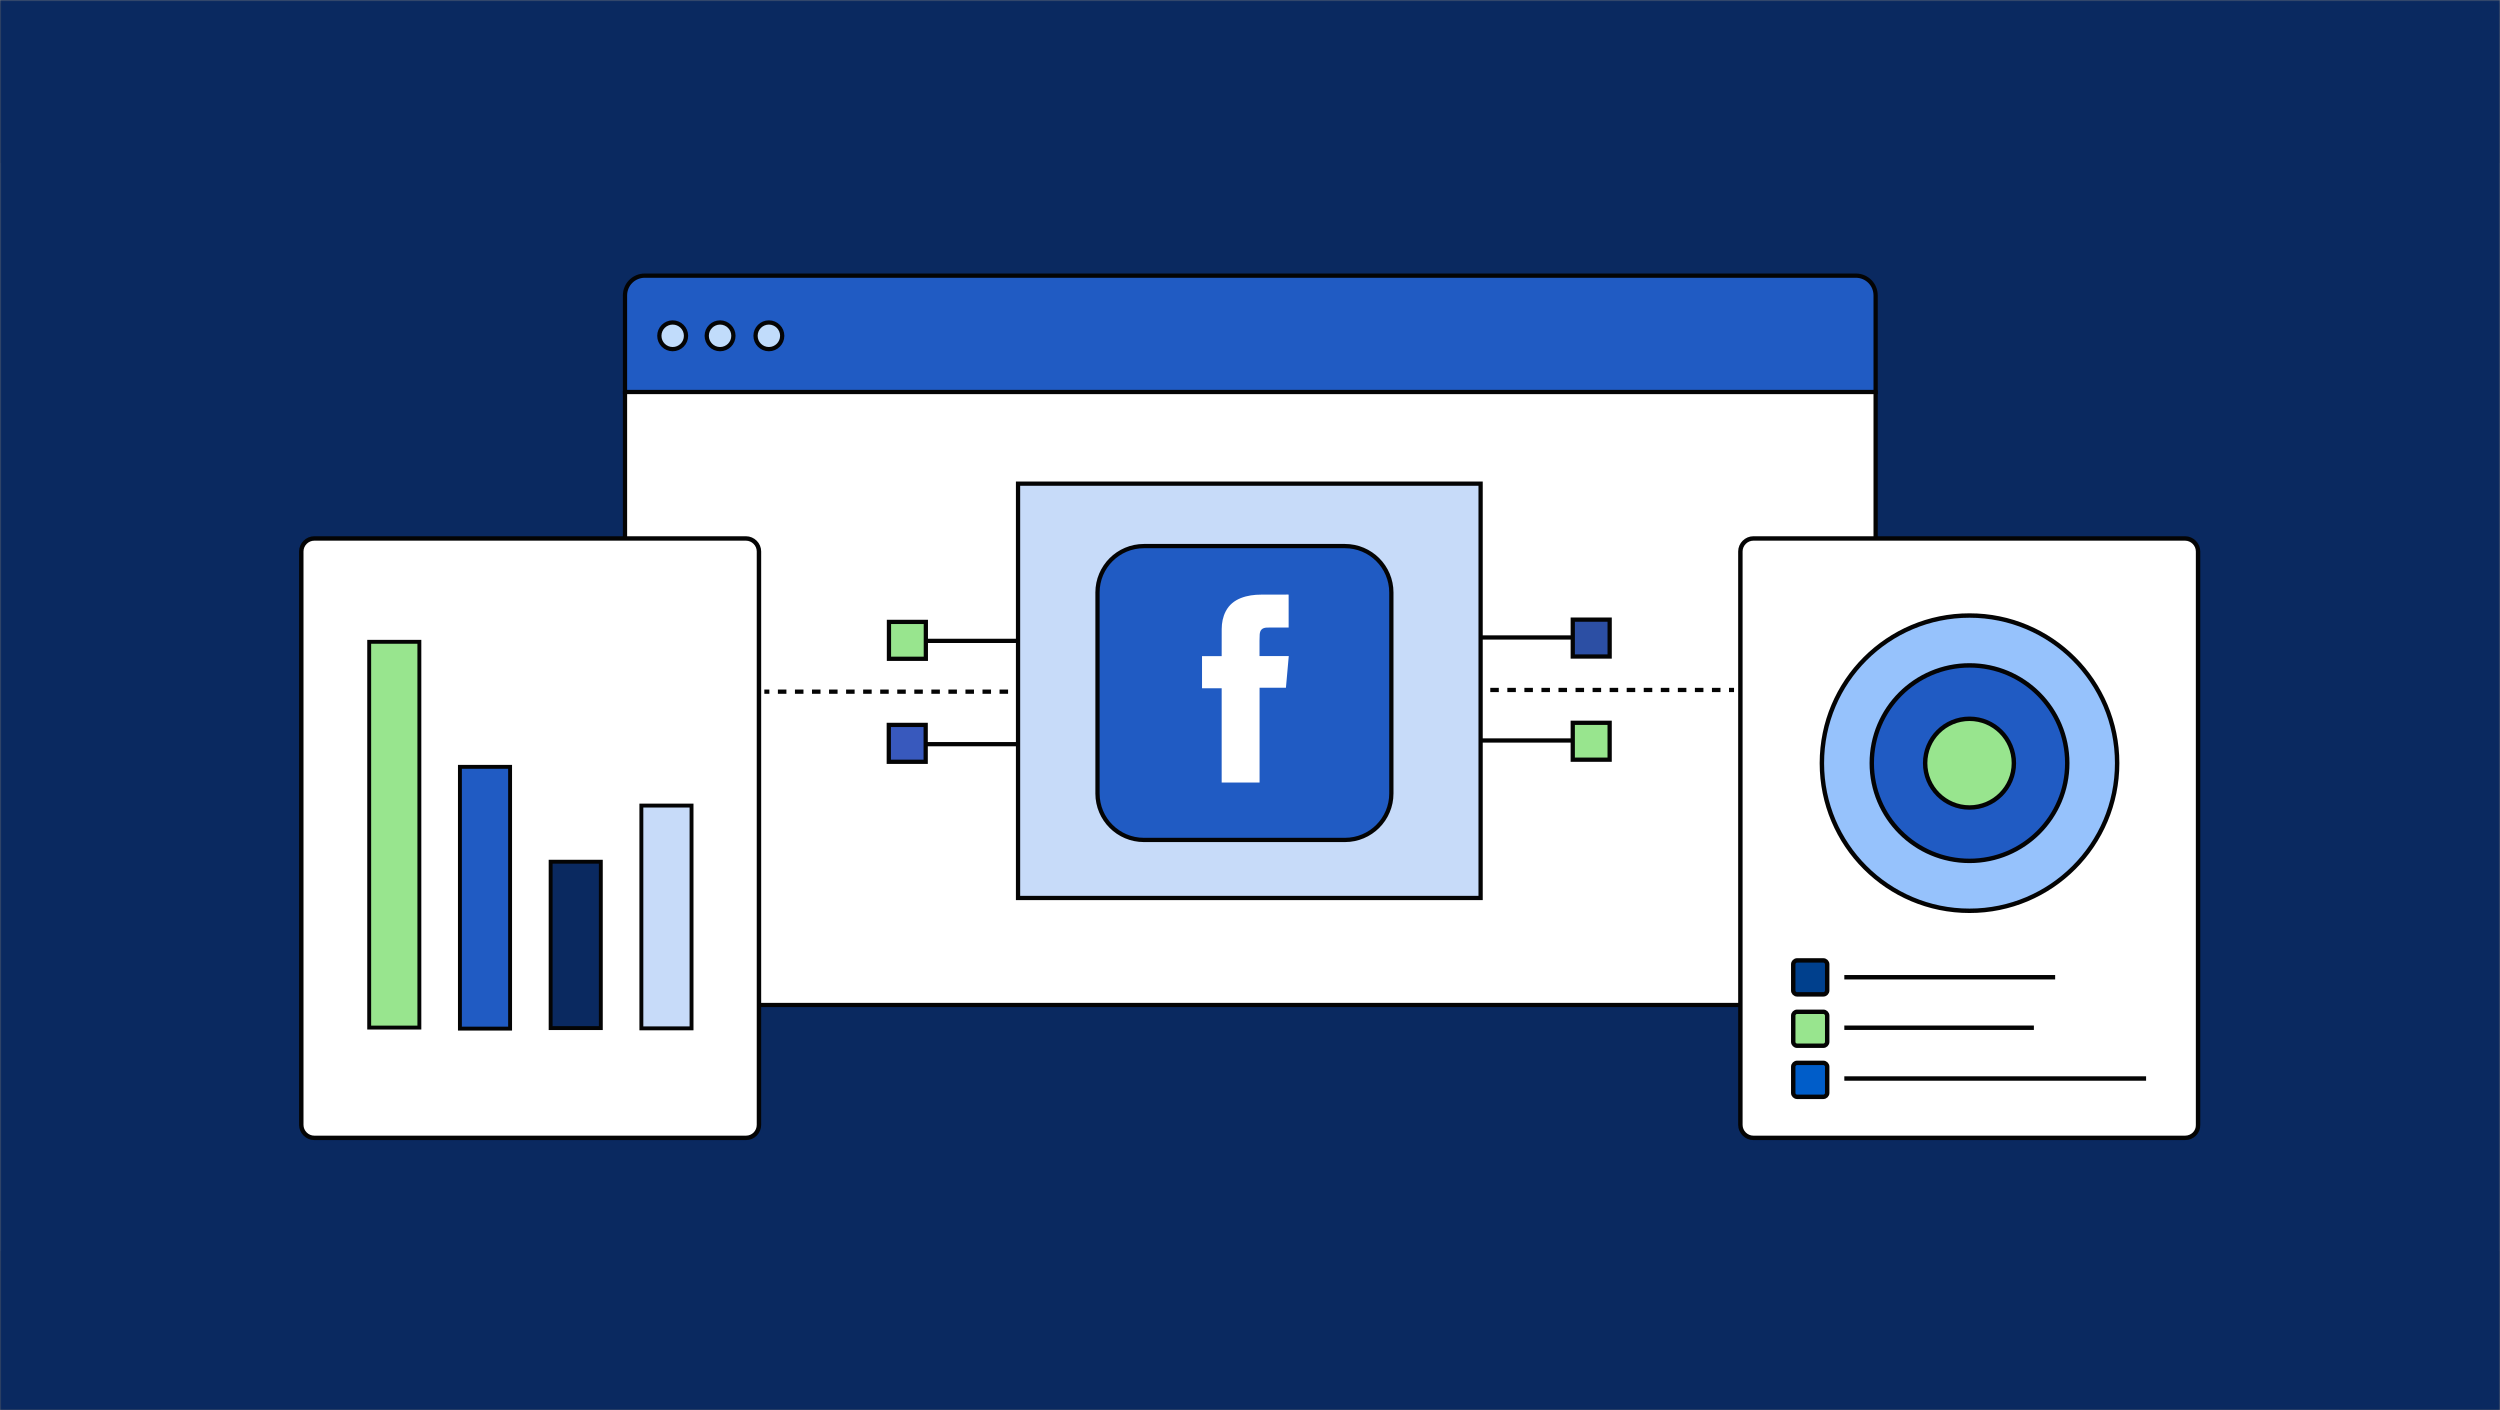
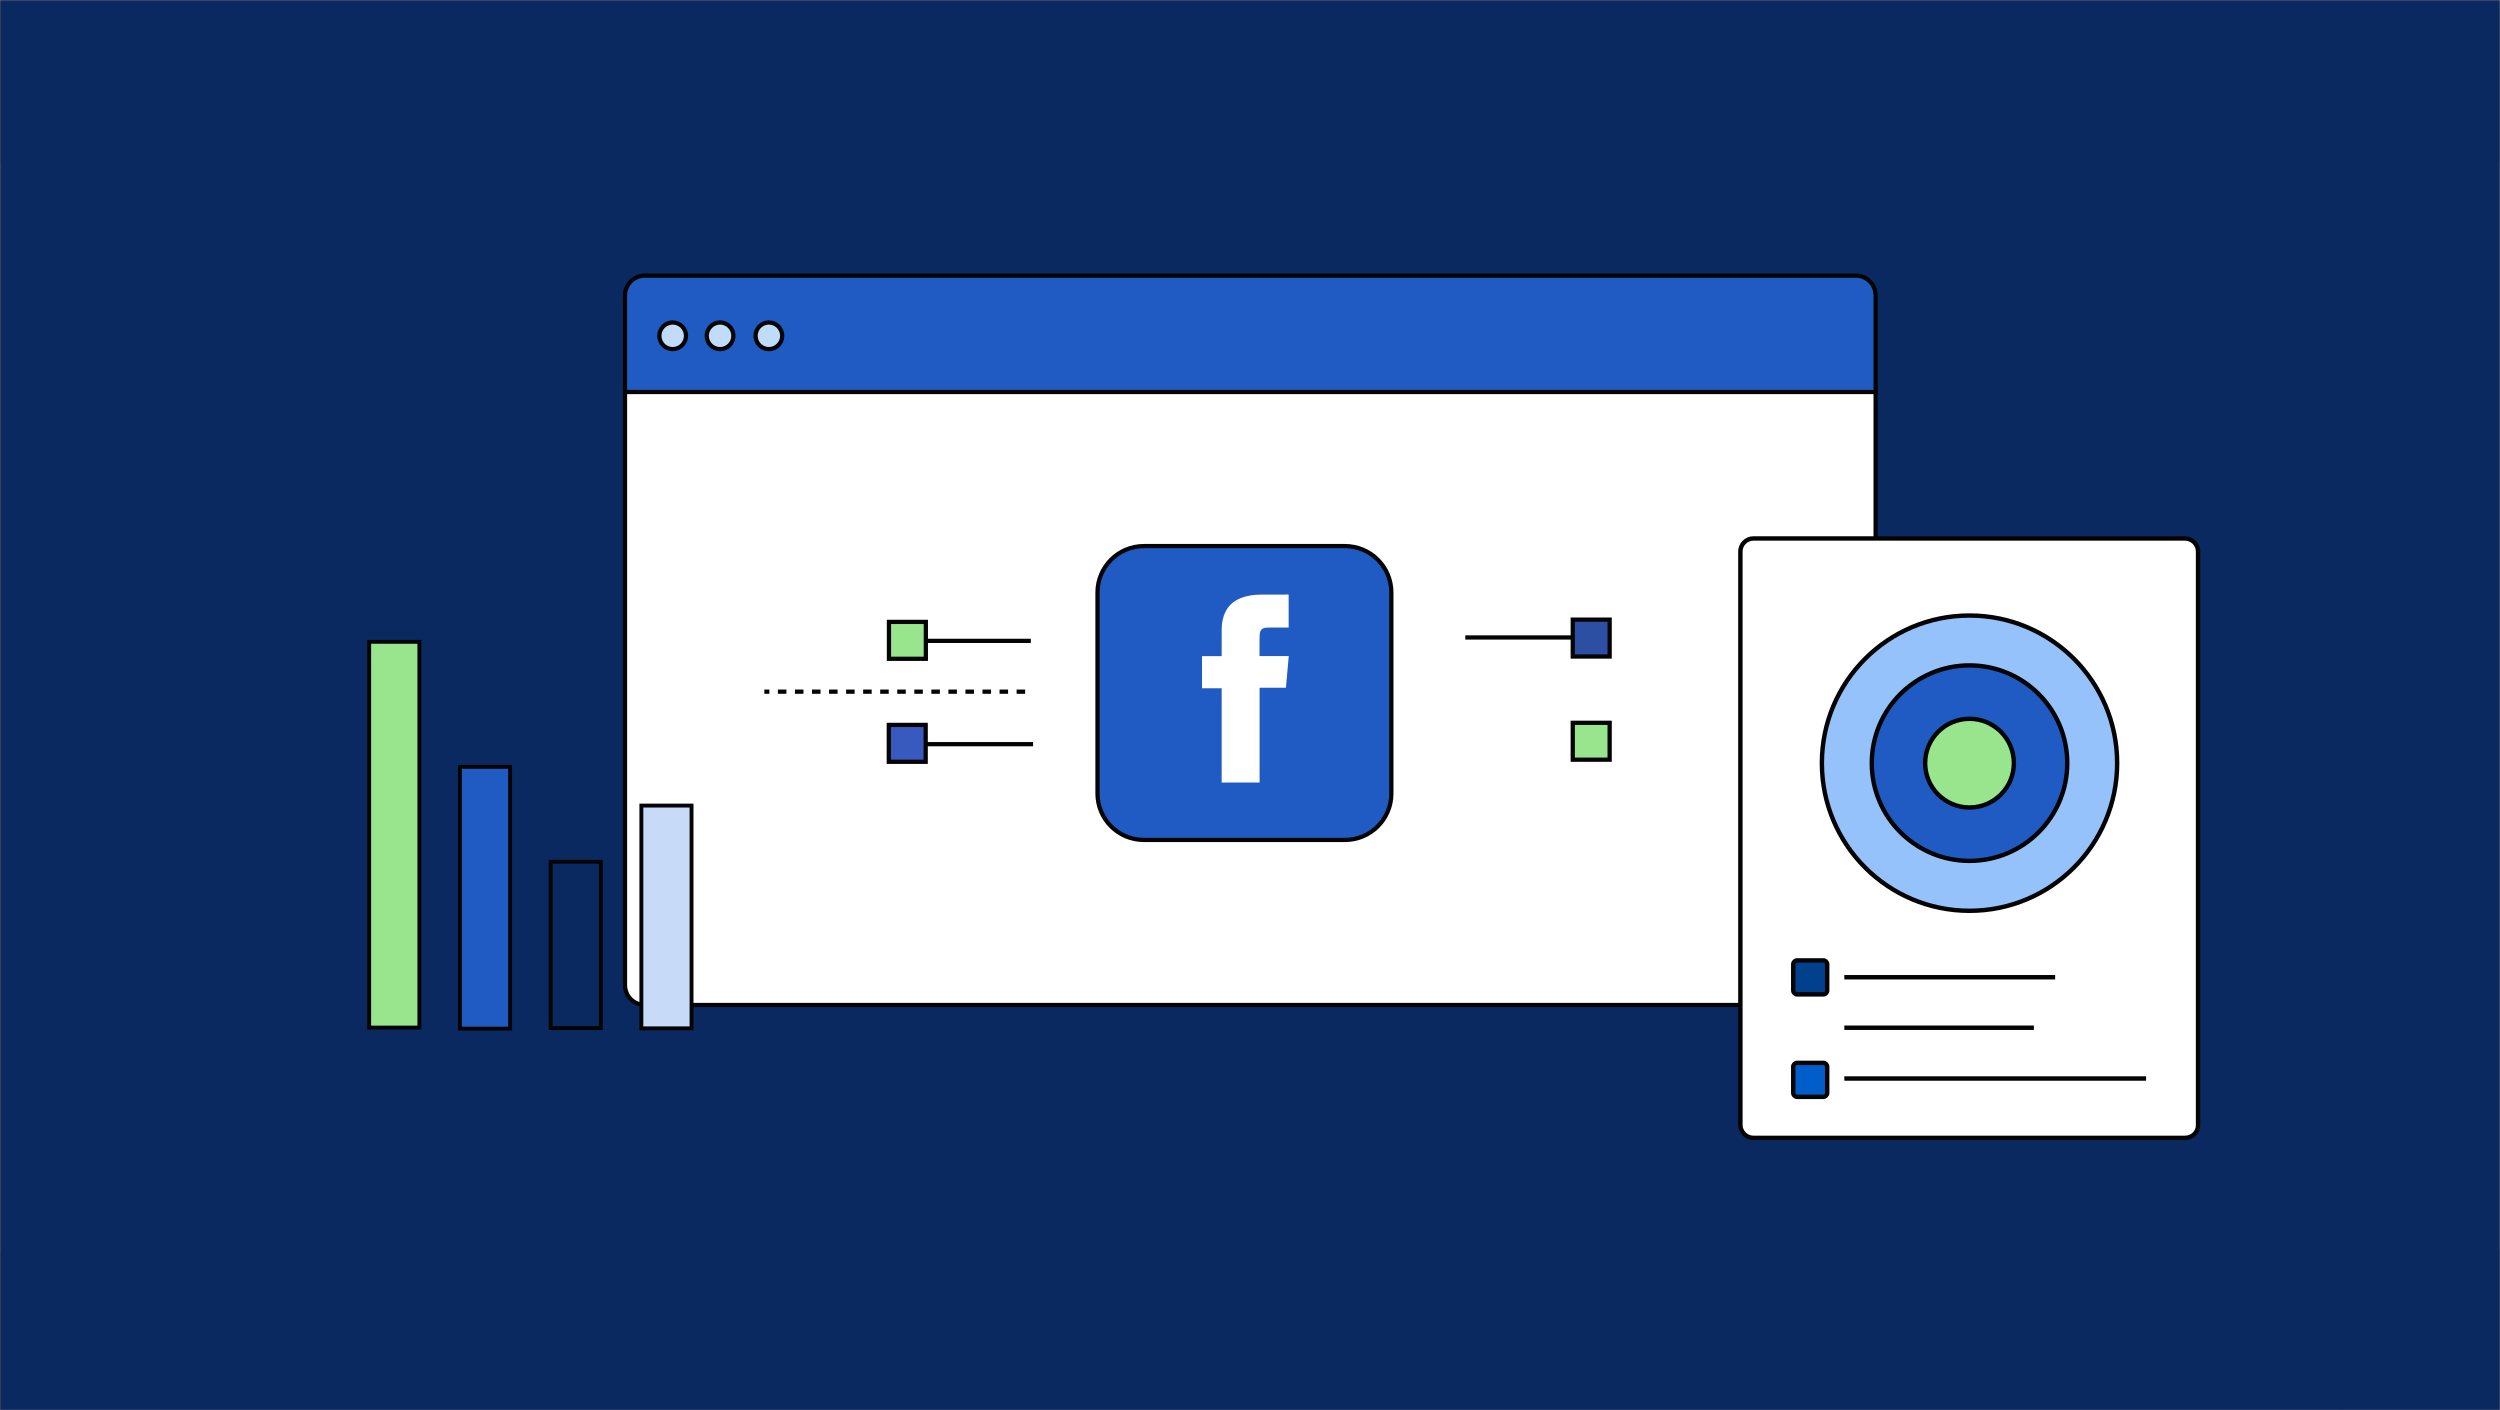
<svg xmlns="http://www.w3.org/2000/svg" width="780" height="440" viewBox="0 0 780 440" fill="none">
  <rect x="0" y="0" width="780" height="440" fill="#808080" stroke="none" />
  <g clip-path="url(#clip0_24_2)">
    <path opacity="0.1" d="M779.15 1.75V50.15H0.75V1.75H779.15Z" fill="#C90025" stroke="#040404" stroke-width="1.5" />
    <path opacity="0.1" d="M779.15 391.05V439.45H0.75V391.05H779.15Z" fill="#C90025" stroke="#040404" stroke-width="1.5" />
    <path opacity="0.1" d="M778.999 439.052H730.499L730.499 1.052L778.999 1.052L778.999 439.052Z" fill="#C90025" stroke="#040404" stroke-width="1.5" />
    <path opacity="0.1" d="M49.283 439.068H0.783L0.783 1.068L49.283 1.068L49.283 439.068Z" fill="#C90025" stroke="#040404" stroke-width="1.5" />
    <mask id="mask0_24_2" style="mask-type:luminance" maskUnits="userSpaceOnUse" x="0" y="0" width="780" height="440">
      <path d="M780 0H0V440H780V0Z" fill="white" />
    </mask>
    <g mask="url(#mask0_24_2)">
      <rect x="-2.289" y="-3.097" width="784.358" height="446.38" fill="#0A2960" />
    </g>
    <path d="M579 313.55H201.198C197.745 313.55 195 310.805 195 307.352V122.125H585.198V307.263C585.198 310.716 582.365 313.55 579 313.55Z" fill="white" stroke="#040404" stroke-width="1.328" stroke-miterlimit="10" stroke-linecap="round" stroke-linejoin="round" />
    <path d="M585.198 122.302H195V92.198C195 88.745 197.745 86 201.198 86H579C582.453 86 585.198 88.745 585.198 92.198V122.302Z" fill="#205BC3" stroke="#040404" stroke-width="1.328" stroke-miterlimit="10" />
    <path d="M209.876 108.932C212.174 108.932 214.038 107.069 214.038 104.771C214.038 102.472 212.174 100.609 209.876 100.609C207.578 100.609 205.715 102.472 205.715 104.771C205.715 107.069 207.578 108.932 209.876 108.932Z" fill="#C1DCFB" stroke="#040404" stroke-width="1.328" stroke-miterlimit="10" />
    <path d="M224.662 108.932C226.96 108.932 228.823 107.069 228.823 104.771C228.823 102.472 226.96 100.609 224.662 100.609C222.363 100.609 220.5 102.472 220.5 104.771C220.5 107.069 222.363 108.932 224.662 108.932Z" fill="#C1DCFB" stroke="#040404" stroke-width="1.328" stroke-miterlimit="10" />
    <path d="M239.89 108.932C242.188 108.932 244.051 107.069 244.051 104.771C244.051 102.472 242.188 100.609 239.89 100.609C237.592 100.609 235.729 102.472 235.729 104.771C235.729 107.069 237.592 108.932 239.89 108.932Z" fill="#C1DCFB" stroke="#040404" stroke-width="1.328" stroke-miterlimit="10" />
-     <path d="M459.648 215.27H541.016" stroke="#040404" stroke-width="1.328" stroke-miterlimit="10" stroke-dasharray="2.66 2.66" />
    <path d="M457.169 198.89H491.876" stroke="#040404" stroke-width="1.328" stroke-miterlimit="10" />
    <path d="M502.213 204.834V193.324H490.703V204.834H502.213Z" fill="#2C4FA4" stroke="#040404" stroke-width="1.328" stroke-miterlimit="10" />
-     <path d="M457.877 231.03H491.788" stroke="#040404" stroke-width="1.328" stroke-miterlimit="10" />
    <path d="M502.209 237.023V225.513H490.699V237.023H502.209Z" fill="#98E58E" stroke="#040404" stroke-width="1.328" stroke-miterlimit="10" />
    <path d="M319.842 215.801H238.473" stroke="#040404" stroke-width="1.328" stroke-miterlimit="10" stroke-dasharray="2.66 2.66" />
    <path d="M322.321 232.181H287.613" stroke="#040404" stroke-width="1.328" stroke-miterlimit="10" />
    <path d="M277.303 226.17V237.68H288.813V226.17H277.303Z" fill="#3859BD" stroke="#040404" stroke-width="1.328" stroke-miterlimit="10" />
    <path d="M321.613 199.952H287.79" stroke="#040404" stroke-width="1.328" stroke-miterlimit="10" />
    <path d="M277.352 194.034V205.544H288.862V194.034H277.352Z" fill="#98E58E" stroke="#040404" stroke-width="1.328" stroke-miterlimit="10" />
-     <path d="M461.95 150.901H317.629V280.17H461.95V150.901Z" fill="#C7DBF9" stroke="#040404" stroke-width="1.328" stroke-miterlimit="10" />
    <path d="M419.622 170.38H356.901C348.903 170.38 342.42 176.863 342.42 184.861V247.582C342.42 255.58 348.903 262.063 356.901 262.063H419.622C427.62 262.063 434.103 255.58 434.103 247.582V184.861C434.103 176.863 427.62 170.38 419.622 170.38Z" fill="#205BC3" stroke="#040404" stroke-width="1.328" stroke-linecap="round" stroke-linejoin="round" />
    <path d="M381.162 244.157C381.162 234.347 381.162 224.557 381.162 214.738C379.118 214.738 377.094 214.738 375.031 214.738C375.031 211.38 375.031 208.062 375.031 204.704C377.065 204.704 379.089 204.704 381.162 204.704C381.162 204.539 381.162 204.403 381.162 204.276C381.162 201.6 381.142 198.924 381.171 196.247C381.191 194.311 381.531 192.433 382.446 190.691C383.478 188.725 385.084 187.421 387.127 186.603C389.171 185.795 391.312 185.533 393.482 185.523C396.265 185.504 399.058 185.513 401.842 185.504C401.91 185.504 401.968 185.513 402.056 185.523C402.056 188.939 402.056 192.345 402.056 195.8H401.676C399.749 195.8 397.813 195.8 395.886 195.8C395.662 195.8 395.438 195.8 395.224 195.809C393.832 195.878 393.132 196.549 393.025 197.931C392.976 198.583 392.966 199.235 392.966 199.897C392.966 201.366 392.966 202.826 392.966 204.296V204.685C396.012 204.685 399.029 204.685 402.095 204.685C401.793 208.003 401.501 211.273 401.209 214.582C398.475 214.582 395.75 214.582 392.986 214.582C392.986 224.45 392.986 234.289 392.986 244.147C389.035 244.147 385.122 244.147 381.162 244.147V244.157Z" fill="white" />
    <path d="M681.741 355.015H547.053C544.842 355.015 543 353.172 543 350.961V172.054C543 169.843 544.842 168 547.053 168H681.741C683.952 168 685.794 169.843 685.794 172.054V350.961C685.887 353.172 684.044 355.015 681.741 355.015Z" fill="white" stroke="#040404" stroke-width="1.382" stroke-miterlimit="10" stroke-linecap="round" stroke-linejoin="round" />
    <path d="M568.887 310.242H560.688C560.043 310.242 559.49 309.689 559.49 309.044V300.845C559.49 300.2 560.043 299.647 560.688 299.647H568.887C569.532 299.647 570.085 300.2 570.085 300.845V309.044C570.085 309.689 569.532 310.242 568.887 310.242Z" fill="#00408D" stroke="#040404" stroke-width="1.382" stroke-miterlimit="10" />
-     <path d="M568.887 326.271H560.688C560.043 326.271 559.49 325.719 559.49 325.074V316.875C559.49 316.23 560.043 315.677 560.688 315.677H568.887C569.532 315.677 570.085 316.23 570.085 316.875V325.074C570.085 325.719 569.532 326.271 568.887 326.271Z" fill="#98E58E" stroke="#040404" stroke-width="1.382" stroke-miterlimit="10" />
    <path d="M568.887 342.209H560.688C560.043 342.209 559.49 341.657 559.49 341.012V332.812C559.49 332.168 560.043 331.615 560.688 331.615H568.887C569.532 331.615 570.085 332.168 570.085 332.812V341.012C570.085 341.657 569.532 342.209 568.887 342.209Z" fill="#005DC9" stroke="#040404" stroke-width="1.382" stroke-miterlimit="10" />
    <path d="M575.428 304.898H641.206" stroke="#040404" stroke-width="1.382" stroke-miterlimit="10" />
    <path d="M575.428 320.652H634.573" stroke="#040404" stroke-width="1.382" stroke-miterlimit="10" />
    <path d="M575.428 336.498H669.58" stroke="#040404" stroke-width="1.382" stroke-miterlimit="10" />
    <path d="M614.489 284.17C639.928 284.17 660.552 263.546 660.552 238.107C660.552 212.669 639.928 192.045 614.489 192.045C589.051 192.045 568.427 212.669 568.427 238.107C568.427 263.546 589.051 284.17 614.489 284.17Z" fill="#96C2FC" stroke="#040404" stroke-width="1.382" stroke-linecap="round" stroke-linejoin="round" />
    <path d="M614.489 268.594C631.332 268.594 644.985 254.941 644.985 238.098C644.985 221.255 631.332 207.602 614.489 207.602C597.646 207.602 583.994 221.255 583.994 238.098C583.994 254.941 597.646 268.594 614.489 268.594Z" fill="#205BC3" stroke="#040404" stroke-width="1.382" stroke-miterlimit="10" />
    <path d="M614.49 251.938C622.128 251.938 628.33 245.745 628.33 238.098C628.33 230.451 622.137 224.258 614.49 224.258C606.842 224.258 600.649 230.451 600.649 238.098C600.649 245.745 606.842 251.938 614.49 251.938Z" fill="#98E58E" stroke="#040404" stroke-width="1.382" stroke-miterlimit="10" />
-     <path d="M232.741 355.015H98.053C95.843 355.015 94 353.172 94 350.961V172.054C94 169.843 95.843 168 98.053 168H232.741C234.952 168 236.794 169.843 236.794 172.054V350.961C236.794 353.172 235.044 355.015 232.741 355.015Z" fill="white" stroke="#040404" stroke-width="1.382" stroke-miterlimit="10" />
    <path d="M130.842 200.244H115.189V320.604H130.842V200.244Z" fill="#98E58E" stroke="#040404" stroke-width="1.217" stroke-miterlimit="10" />
    <path d="M159.148 239.255H143.495V320.928H159.148V239.255Z" fill="#205BC3" stroke="#040404" stroke-width="1.217" stroke-miterlimit="10" />
    <path d="M187.453 268.859H171.8V320.766H187.453V268.859Z" fill="#0A2960" stroke="#040404" stroke-width="1.217" stroke-miterlimit="10" />
    <path d="M215.759 251.34H200.106V320.847H215.759V251.34Z" fill="#C7DBF9" stroke="#040404" stroke-width="1.217" stroke-miterlimit="10" />
  </g>
  <defs>
    <clipPath id="clip0_24_2">
      <rect width="780" height="440" fill="white" />
    </clipPath>
  </defs>
</svg>